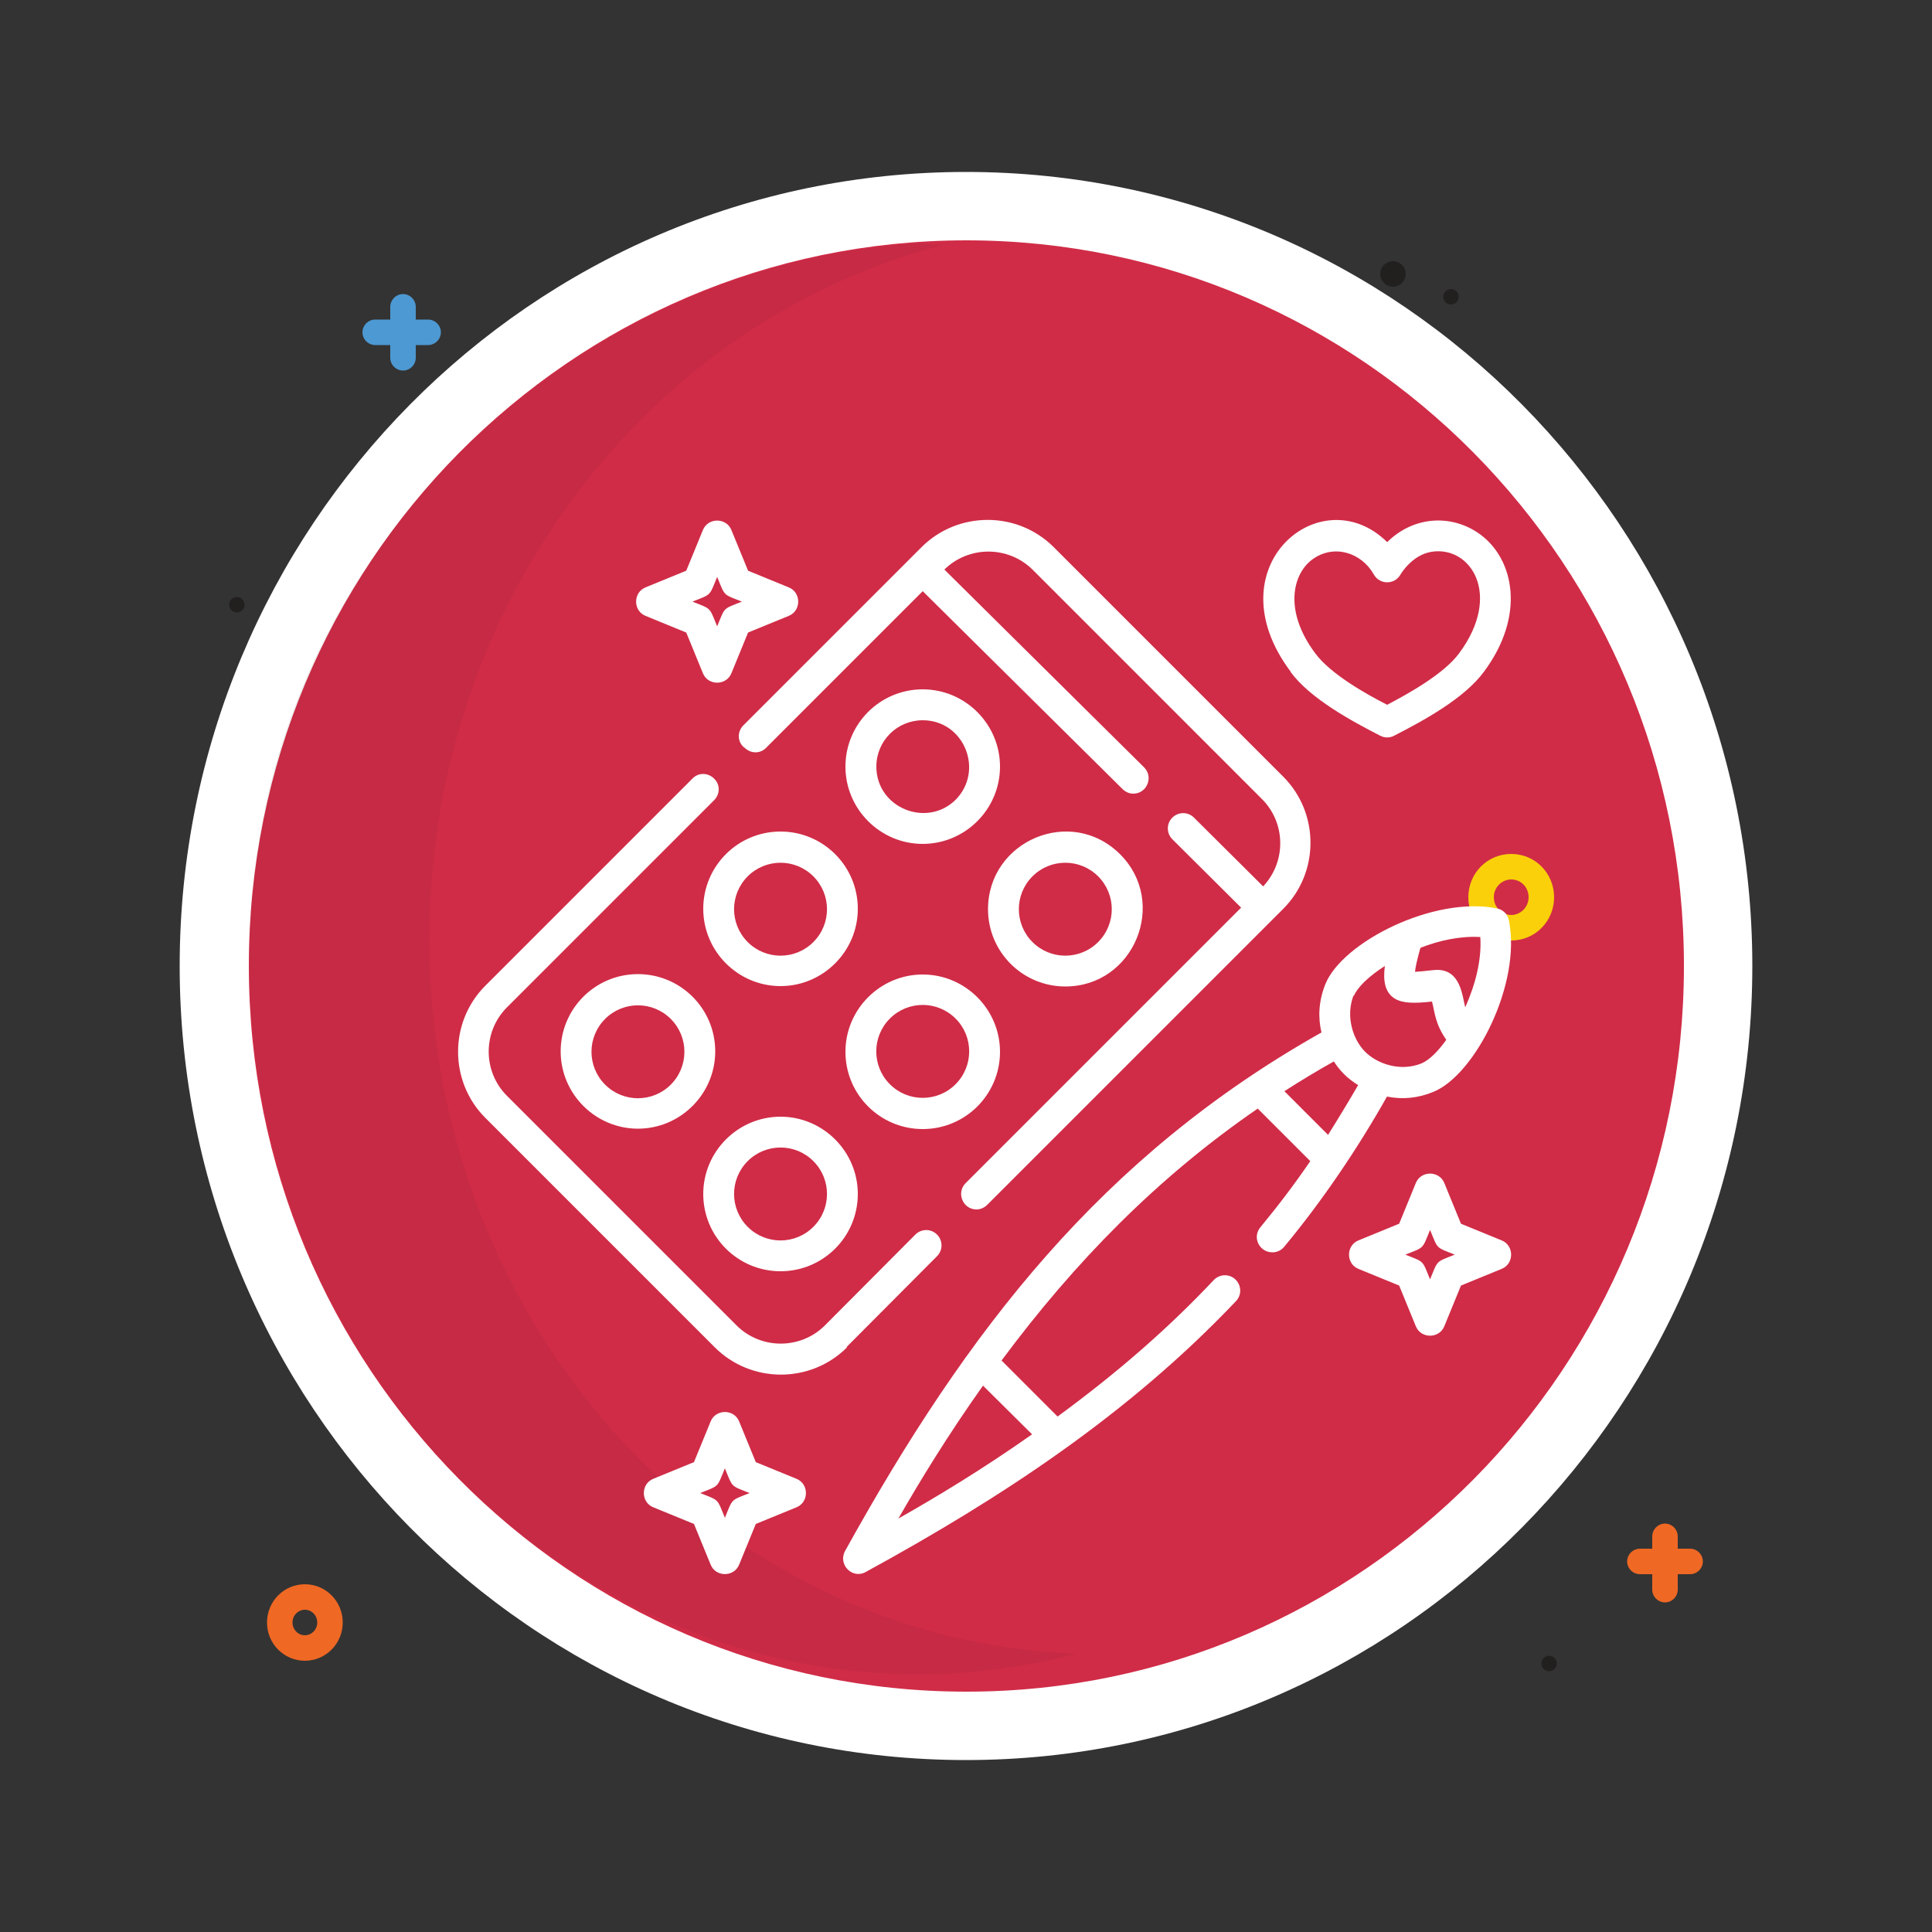
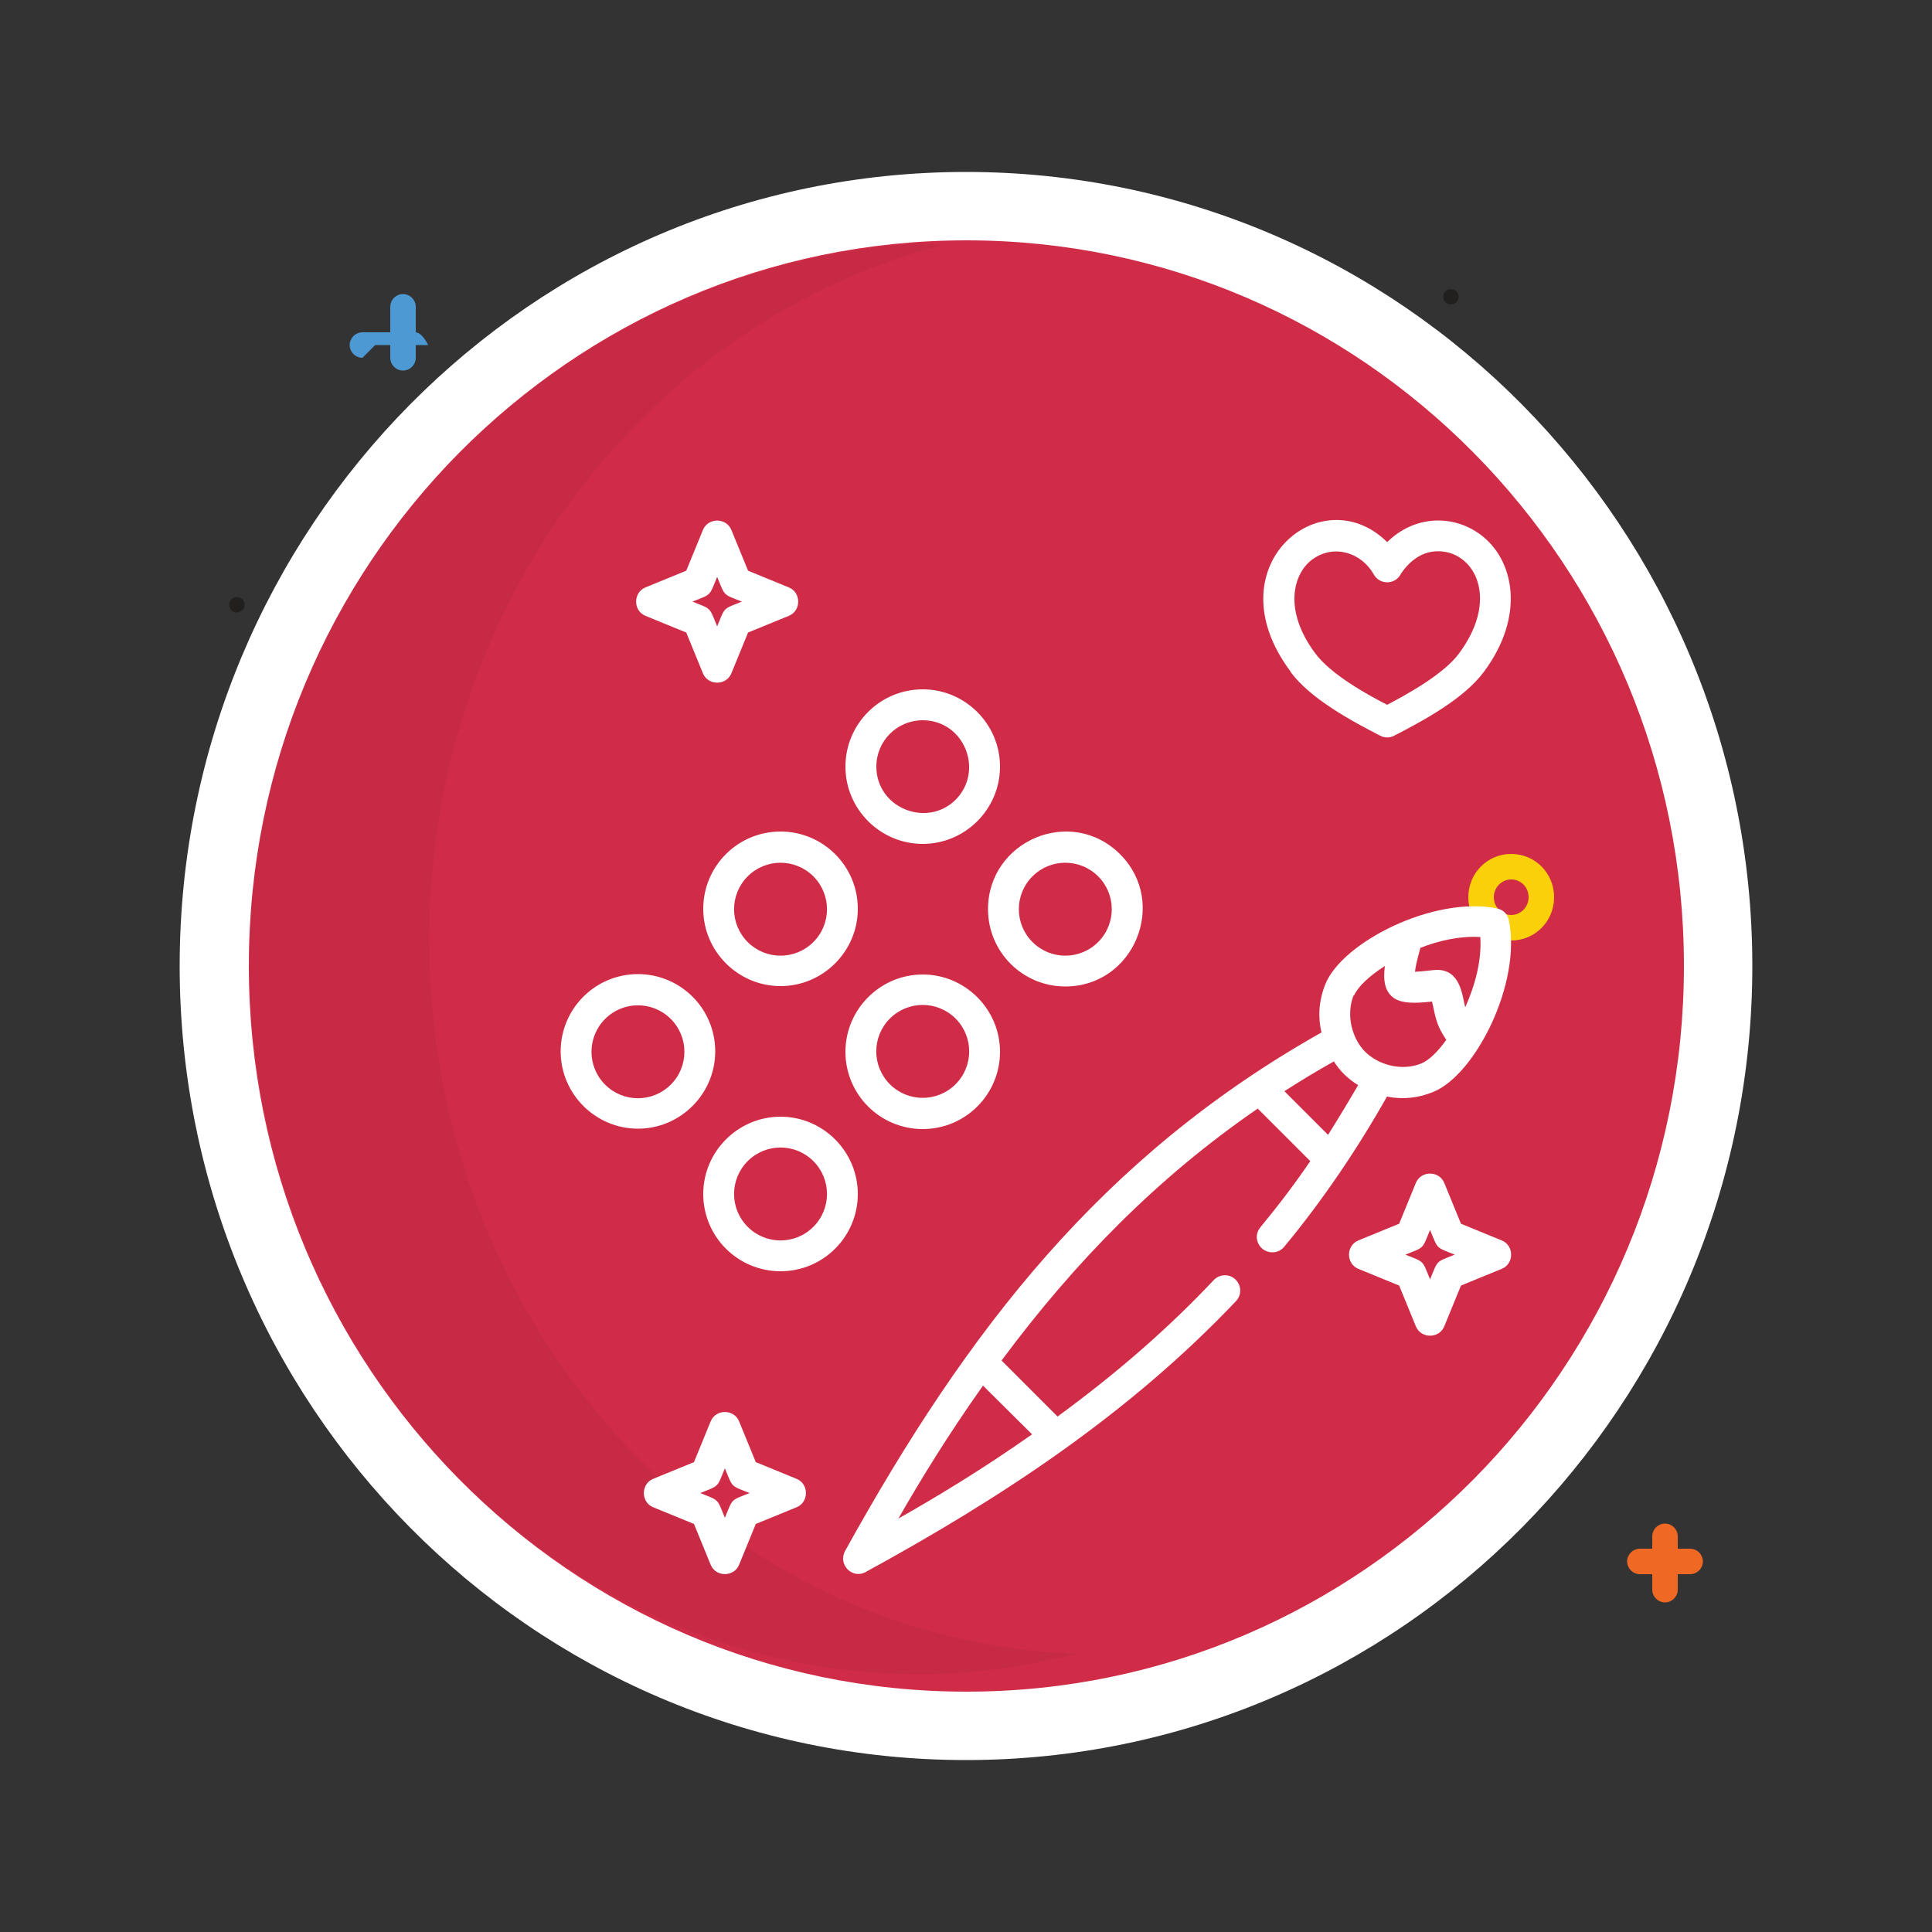
<svg xmlns="http://www.w3.org/2000/svg" id="Layer_1" version="1.1" viewBox="0 0 50 50">
  <rect x="0" y="0" width="50" height="50" fill="#333333" stroke="none" />
  <rect width="50" height="50" fill="none" />
  <path d="M44.46,25c0,10.86-8.71,19.66-19.46,19.66S5.54,35.86,5.54,25,14.25,5.34,25,5.34s19.46,8.8,19.46,19.66" fill="#d02c47" />
  <path d="M44.46,25h-.88c0,5.19-2.08,9.88-5.44,13.28-3.37,3.4-8,5.5-13.13,5.5s-9.77-2.1-13.13-5.5-5.44-8.09-5.44-13.28,2.08-9.88,5.44-13.28c3.37-3.4,8-5.5,13.13-5.5s9.77,2.1,13.13,5.5,5.44,8.09,5.44,13.28h1.77c0-5.67-2.28-10.81-5.96-14.53-3.68-3.72-8.77-6.02-14.39-6.02s-10.71,2.3-14.39,6.02-5.96,8.86-5.96,14.53,2.28,10.81,5.96,14.53c3.68,3.72,8.77,6.02,14.39,6.02s10.71-2.3,14.39-6.02,5.96-8.86,5.96-14.53h-.88" fill="#fff" />
-   <path d="M7.89,41.33v.33c.18,0,.32.15.32.33,0,.19-.15.33-.32.33-.18,0-.32-.15-.32-.33,0-.19.15-.33.32-.33v-.66c-.54,0-.98.44-.98.99s.44.99.98.99.98-.44.98-.99-.44-.99-.98-.99c0,0,0,.33,0,.33Z" fill="#ef6824" />
  <circle cx="37.35" cy="25.86" r=".2" fill="#221f1f" />
  <circle cx="37.55" cy="7.68" r=".2" fill="#221f1f" />
  <path d="M6.13,15.45c.11,0,.2.09.2.2s-.09.2-.2.2-.2-.09-.2-.2.09-.2.2-.2Z" fill="#221f1f" />
-   <circle cx="36.05" cy="7.09" r=".33" fill="#221f1f" />
  <path d="M39.11,22.43v.33c.25,0,.45.2.45.46s-.21.46-.45.46-.45-.2-.45-.46.21-.46.45-.46v-.66c-.62,0-1.11.5-1.11,1.12s.49,1.12,1.11,1.12,1.11-.5,1.11-1.12-.49-1.12-1.11-1.12v.33Z" fill="#fad00a" />
  <path d="M42.44,40.74h1.3c.18,0,.33-.15.33-.33s-.15-.33-.33-.33h-1.3c-.18,0-.33.15-.33.33s.15.33.33.33ZM43.42,41.14v-1.38c0-.18-.15-.33-.33-.33s-.33.15-.33.33v1.38c0,.18.15.33.33.33s.33-.15.33-.33Z" fill="#ef6824" />
-   <path d="M9.71,8.93h1.37c.18,0,.33-.15.33-.33s-.15-.33-.33-.33h-1.37c-.18,0-.33.15-.33.33s.15.33.33.33ZM10.76,9.26v-1.32c0-.18-.15-.33-.33-.33s-.33.15-.33.33v1.32c0,.18.15.33.33.33s.33-.15.33-.33Z" fill="#4c99d3" />
-   <path d="M40.09,42.85c.11,0,.2.09.2.2s-.09.2-.2.2-.2-.09-.2-.2.09-.2.2-.2Z" fill="#221f1f" />
+   <path d="M9.71,8.93h1.37s-.15-.33-.33-.33h-1.37c-.18,0-.33.15-.33.33s.15.33.33.33ZM10.76,9.26v-1.32c0-.18-.15-.33-.33-.33s-.33.15-.33.33v1.32c0,.18.15.33.33.33s.33-.15.33-.33Z" fill="#4c99d3" />
  <path d="M23.88,6.3h-.08c-5.51.32-10.66,3.25-13.9,7.76-1.59,2.24-2.71,4.86-3.2,7.69-.17.99-.25,2.02-.25,3.07,0,10.22,7.77,18.51,17.35,18.51,1.4,0,2.75-.2,4.06-.53-9.3-.34-16.75-8.47-16.75-18.48,0-8.73,5.69-16.01,13.29-17.98-.18,0-.35-.03-.52-.03" opacity=".05" />
-   <path d="M9.9,14.06c-1.59,2.22-2.72,4.82-3.2,7.69.49-2.83,1.6-5.44,3.2-7.69" fill="#d8d5d5" />
  <g>
-     <path d="M21.91,34.86l2.34-2.35c.16-.16.15-.41,0-.56-.16-.16-.41-.15-.56,0l-2.34,2.35c-.63.63-1.66.63-2.29,0l-5.94-5.94c-.63-.63-.63-1.66,0-2.29l5.36-5.36c.16-.16.16-.41,0-.56-.16-.16-.41-.16-.56,0l-5.36,5.36c-.94.94-.94,2.48,0,3.42l5.94,5.94c.94.94,2.48.94,3.42,0ZM19.27,19.35c.16.16.41.16.56,0l4.05-4.05,5.17,5.12c.08.08.18.12.28.12.35,0,.53-.43.28-.68l-5.17-5.12c.63-.62,1.65-.62,2.28,0l5.94,5.94c.62.62.63,1.62.03,2.26l-1.79-1.78c-.16-.16-.41-.15-.56,0-.16.16-.15.41,0,.56l1.78,1.77-7.13,7.13c-.25.25-.07.68.28.68.1,0,.2-.04.28-.12l7.66-7.66c.94-.94.94-2.48,0-3.42l-5.94-5.94c-.94-.94-2.48-.94-3.42,0l-4.61,4.61c-.16.16-.16.41,0,.56Z" fill="#fff" />
    <path d="M16.51,25.21c-1.11,0-2,.9-2,2s.9,2,2,2,2-.9,2-2c0-1.11-.9-2-2-2ZM17.36,28.07c-.47.47-1.23.47-1.7,0-.47-.47-.47-1.23,0-1.7.47-.47,1.23-.47,1.7,0,.47.47.47,1.23,0,1.7ZM20.2,32.9c1.11,0,2-.9,2-2s-.9-2-2-2-2,.9-2,2c0,1.11.9,2,2,2ZM19.35,30.05c.47-.47,1.23-.47,1.7,0,.47.47.47,1.23,0,1.7-.47.47-1.23.47-1.7,0-.47-.47-.47-1.23,0-1.7ZM20.2,21.52c-1.11,0-2,.9-2,2s.9,2,2,2,2-.9,2-2c0-1.11-.9-2-2-2ZM21.05,24.38c-.47.47-1.23.47-1.7,0-.47-.47-.47-1.23,0-1.7.47-.47,1.23-.47,1.7,0,.47.47.47,1.23,0,1.7ZM23.88,29.22c1.11,0,2-.9,2-2s-.9-2-2-2-2,.9-2,2c0,1.11.9,2,2,2ZM23.03,26.36c.47-.47,1.23-.47,1.7,0,.47.47.47,1.23,0,1.7-.47.47-1.23.47-1.7,0-.47-.47-.47-1.23,0-1.7ZM23.88,17.84c-1.11,0-2,.9-2,2s.9,2,2,2,2-.9,2-2-.9-2-2-2ZM24.74,20.69c-.75.75-2.06.22-2.06-.85,0-.67.54-1.2,1.2-1.2,1.07,0,1.6,1.3.85,2.06ZM27.57,25.53c1.78,0,2.67-2.17,1.42-3.42-1.27-1.27-3.42-.35-3.42,1.42,0,1.11.9,2,2,2ZM26.72,22.68c.47-.47,1.23-.47,1.7,0,.47.47.47,1.23,0,1.7-.47.47-1.23.47-1.7,0-.47-.47-.47-1.23,0-1.7ZM35.9,28.38c.4.08.8.04,1.19-.12,1.09-.44,2.29-2.81,1.96-4.44-.03-.16-.15-.28-.31-.31-1.63-.33-4,.87-4.44,1.96-.18.45-.19.88-.1,1.25-5.68,3.2-9.16,7.69-12.33,13.42-.19.35.19.74.54.54,3.53-1.93,6.81-4.09,9.58-7.01.15-.16.14-.41-.02-.56-.16-.15-.41-.14-.56.02-1.17,1.24-2.46,2.37-4.04,3.53l-1.45-1.45c1.9-2.56,4.04-4.74,6.63-6.52l1.36,1.36c-.41.6-.82,1.14-1.29,1.71-.22.26-.03.65.31.65.12,0,.23-.05.31-.15.98-1.18,1.9-2.54,2.66-3.89ZM25.44,35.86l1.27,1.26c-1.29.91-2.49,1.63-3.46,2.18.55-.96,1.28-2.16,2.19-3.44ZM38.31,24.25c.04.59-.13,1.24-.39,1.82-.08-.31-.12-.97-.73-.97-.09,0-.35.04-.57.05.01-.11.05-.3.14-.62.48-.19,1.03-.31,1.54-.28ZM35.04,25.77c.09-.22.39-.51.8-.77-.05.38,0,.68.25.84.21.13.52.13.97.08.08.31.08.57.37.99-.22.31-.45.53-.64.61-.54.22-1.14.02-1.46-.3-.32-.32-.51-.92-.3-1.46ZM35.15,28.08c-.25.43-.51.86-.78,1.29l-1.13-1.13c.42-.27.85-.53,1.28-.77.17.26.35.44.64.62ZM33.4,17.39c.51.69,1.56,1.26,2.32,1.65.11.06.25.06.36,0,.76-.39,1.81-.96,2.32-1.65,1.09-1.46.78-2.91-.08-3.55-.71-.53-1.71-.51-2.42.19-1.71-1.69-4.53.64-2.5,3.35ZM33.96,14.48c.56-.41,1.27-.18,1.59.38.15.28.55.28.7,0,0,0,.29-.5.8-.58,1.01-.16,1.84,1.11.71,2.63-.4.54-1.33,1.05-1.86,1.33-.53-.27-1.46-.79-1.86-1.33-.83-1.11-.58-2.06-.08-2.43ZM16.71,15.94l1.05.43.43,1.05c.13.33.61.33.74,0l.43-1.05,1.05-.43c.33-.13.33-.61,0-.74l-1.05-.43-.43-1.05c-.13-.33-.61-.33-.74,0l-.43,1.05-1.05.43c-.33.13-.33.61,0,.74ZM18.56,14.93c.21.51.14.44.64.64-.5.2-.43.13-.64.64-.21-.51-.14-.44-.64-.64.5-.2.43-.13.64-.64ZM38.86,32.1l-1.05-.43-.43-1.05c-.13-.33-.61-.33-.74,0l-.43,1.05-1.05.43c-.33.13-.33.61,0,.74l1.05.43.43,1.05c.13.33.61.33.74,0l.43-1.05,1.05-.43c.33-.13.33-.61,0-.74ZM37.01,33.11c-.21-.51-.14-.44-.64-.64.5-.2.43-.13.64-.64.21.51.14.44.64.64-.5.2-.43.13-.64.64ZM20.61,38.27l-1.05-.43-.43-1.05c-.13-.33-.61-.33-.74,0l-.43,1.05-1.05.43c-.33.13-.33.61,0,.74l1.05.43.43,1.05c.13.33.61.33.74,0l.43-1.05,1.05-.43c.33-.13.33-.61,0-.74ZM18.76,39.28c-.21-.51-.14-.44-.64-.64.5-.2.43-.13.64-.64.21.51.14.44.64.64-.5.2-.43.13-.64.64Z" fill="#fff" />
  </g>
</svg>